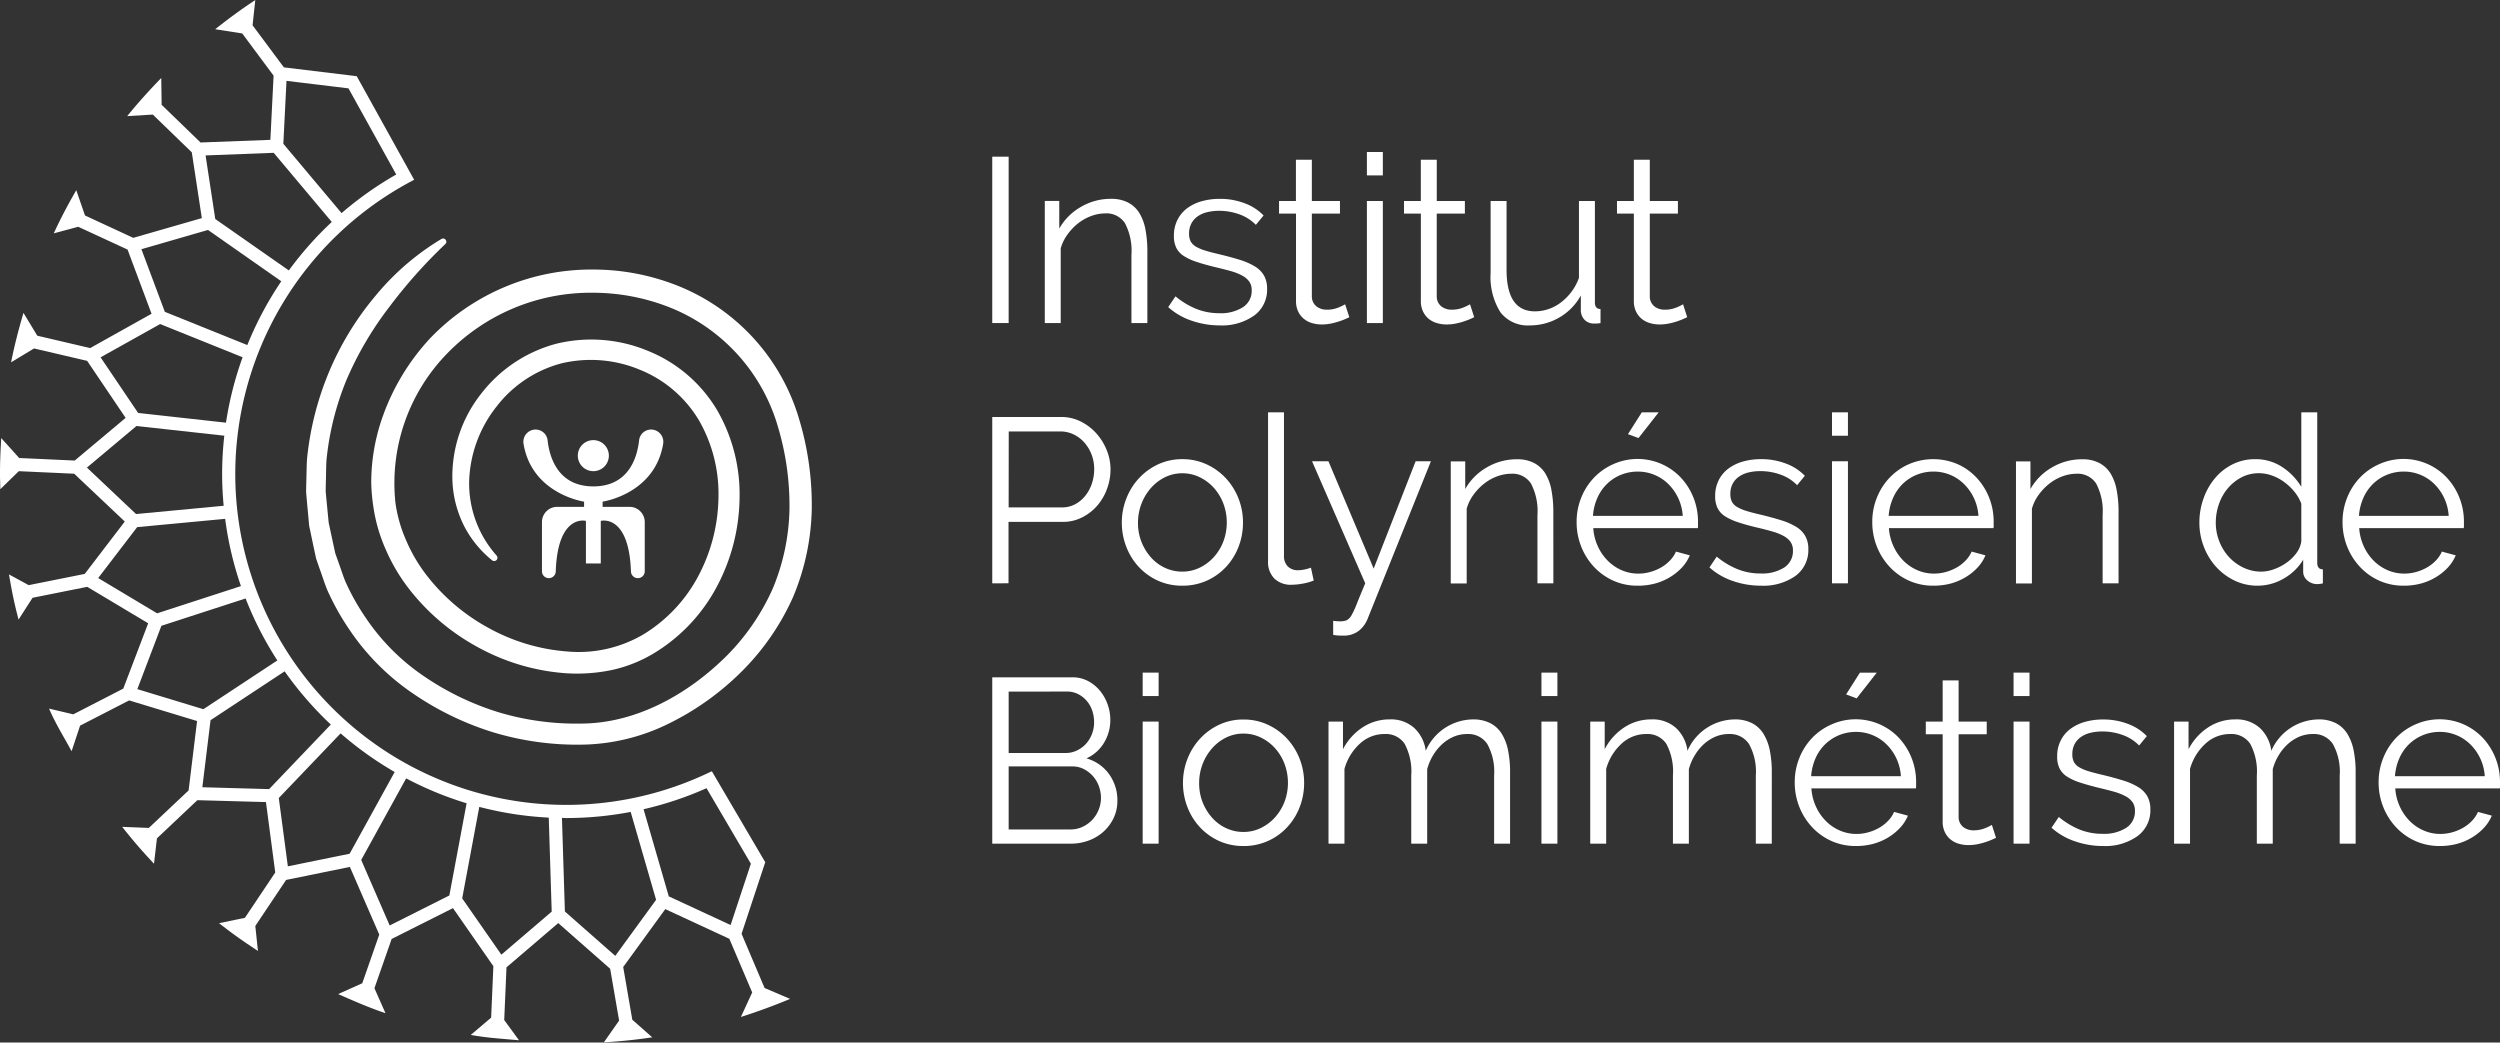
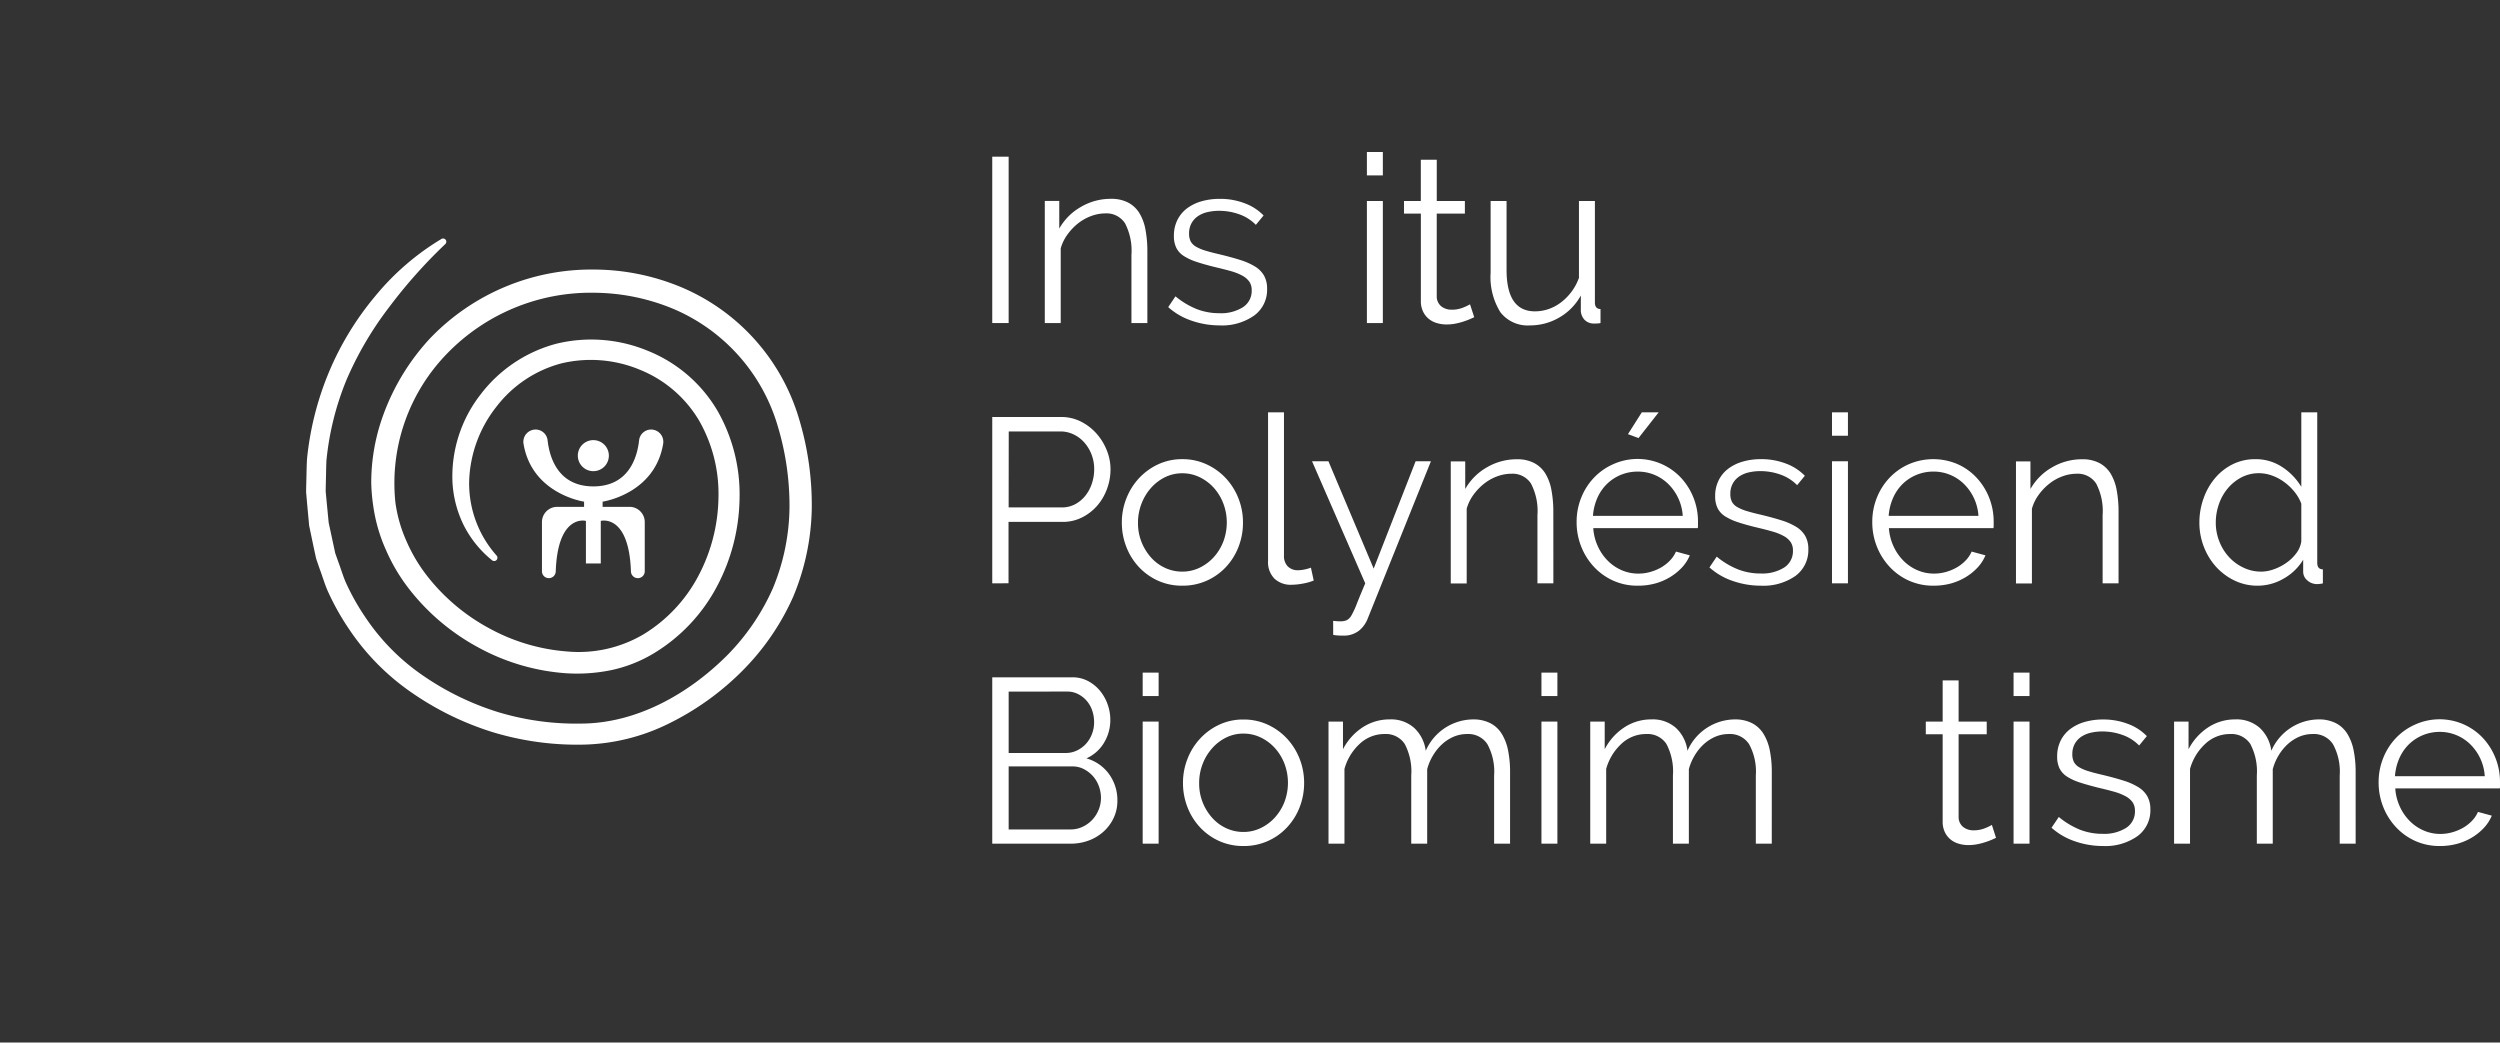
<svg xmlns="http://www.w3.org/2000/svg" width="190.047" height="79.251" viewBox="0 0 190.047 79.251">
  <rect x="0" y="0" width="190.047" height="79.251" fill="#333333" stroke="none" />
  <g id="Groupe_192" data-name="Groupe 192" transform="translate(0 0)">
    <g id="Groupe_190" data-name="Groupe 190" transform="translate(0)">
      <g id="Groupe_186" data-name="Groupe 186">
-         <path id="Tracé_21" data-name="Tracé 21" d="M223.416,955.248l1.8-5.44-4.059-6.917-.412.193a25.166,25.166,0,0,1-35.817-22.8,25.231,25.231,0,0,1,13.155-22.119l.442-.24-4.363-7.871-5.539-.671-2.38-3.2.207-1.919-.148.1c-.924.614-1.8,1.25-2.749,2l-.151.119,2.055.321,2.384,3.207-.244,4.882-5.31.2-2.956-2.865-.029-2.038-.14.145c-.868.9-1.63,1.753-2.33,2.606l-.121.148,1.949-.118,2.964,2.871.762,5-5.21,1.5-3.671-1.7-.664-1.923-.091.159c-.6,1.048-1.063,1.933-1.545,2.961l-.076.162,1.86-.5,3.75,1.733,1.825,4.879-4.667,2.609-4.02-.941-1.05-1.735-.053.182c-.357,1.227-.635,2.335-.852,3.391l-.038.187,1.745-1.056,4.039.944,2.925,4.334-3.869,3.244-4.221-.192-1.366-1.517-.012.2c-.055.947-.083,1.79-.083,2.577,0,.193.007.383.014.574,0,.114.007.229.009.345l0,.192,1.409-1.37,4.209.192,3.846,3.635-3.043,3.982-4.261.854-1.5-.816.03.17c.189,1.1.349,1.911.651,3.08l.047.185,1.065-1.658,4.157-.833,4.633,2.771-1.894,4.967-3.8,1.955-1.843-.437.069.155c.358.8.735,1.462,1.136,2.169.137.242.277.489.42.749l.092.166.643-1.943,3.731-1.918,5.163,1.568-.644,5.275-3.024,2.851-2.027-.082.113.142c.735.923,1.388,1.679,2.185,2.53l.122.131.225-1.93,3.072-2.9,5.214.144.707,5.352-2.306,3.446-1.967.409.142.111c.921.713,1.694,1.264,2.668,1.9l.147.1-.2-1.9,2.341-3.5,4.848-.988,2.234,5.143-1.293,3.7-1.836.822.172.075c1.094.48,2.165.943,3.249,1.317l.181.063-.84-1.9,1.308-3.744,4.663-2.344,3.07,4.411-.169,3.913-1.551,1.317.177.029c.451.077.882.132,1.309.179v.006l.067,0c.455.048.9.086,1.366.125l.751.065-1.125-1.537.173-4.007,3.934-3.365,3.947,3.474.68,3.938-1.16,1.655.173-.011c1.208-.077,2.2-.181,3.328-.345l.178-.025-1.517-1.34-.691-4.007,3.2-4.4,4.869,2.256,1.737,4.08-.86,1.862.181-.058c1.117-.36,2.317-.8,3.378-1.24l.183-.075-1.94-.828Zm-2.663-11.069,3.371,5.744-1.541,4.658-4.7-2.179-1.917-6.623A26.013,26.013,0,0,0,220.753,944.179Zm-27.219-53.2,3.63,6.548a26.311,26.311,0,0,0-4.155,2.936l-4.427-5.269.239-4.786Zm-5.686,4.9,4.417,5.257A26.149,26.149,0,0,0,189,904.82l-5.593-3.91-.736-4.833Zm-4.993,5.864,5.571,3.9a26.269,26.269,0,0,0-2.582,4.85l-6.27-2.526-1.781-4.761Zm-3.638,7.153,6.268,2.524a26.165,26.165,0,0,0-1.263,4.973l-6.679-.739-2.853-4.228Zm-1.8,7.75,6.678.737a26.063,26.063,0,0,0-.166,2.9c0,.818.043,1.627.117,2.427l-6.66.629-3.736-3.532Zm.053,7.688,6.689-.63a25.935,25.935,0,0,0,1.2,5.112l-6.371,2.07-4.481-2.681Zm1.843,7.5,6.4-2.078a26.083,26.083,0,0,0,2.413,4.711l-5.623,3.708-5.02-1.526Zm3.735,7.177,5.633-3.716a26.37,26.37,0,0,0,3.511,4.046l-4.69,4.908-5.077-.142Zm5.188,5.916,4.7-4.915a26.226,26.226,0,0,0,4.11,2.937l-3.425,6.213-4.695.957Zm8.43,9.688-2.165-4.982,3.418-6.2a25.958,25.958,0,0,0,4.595,1.893l-1.312,7.008Zm8.491,2.22-2.979-4.279,1.3-6.955a26.012,26.012,0,0,0,5.281.815l.224,7.146Zm8.658.09-3.83-3.372-.223-7.112c.111,0,.22.008.332.008a26.222,26.222,0,0,0,4.892-.465l1.933,6.681Z" transform="translate(-167.043 -884.262)" fill="#fff" />
-       </g>
+         </g>
      <g id="Groupe_187" data-name="Groupe 187" transform="translate(23.266 18.131)">
        <path id="Tracé_22" data-name="Tracé 22" d="M224.71,913.787a15.675,15.675,0,0,0-8.908-10.081,17.334,17.334,0,0,0-6.741-1.374,16.962,16.962,0,0,0-12.422,5.221,17.142,17.142,0,0,0-3.581,5.872,15.047,15.047,0,0,0-.8,3.382,14.713,14.713,0,0,0-.1,1.748,14.09,14.09,0,0,0,.152,1.75,12.34,12.34,0,0,0,.974,3.362,13.782,13.782,0,0,0,1.784,2.99,16.736,16.736,0,0,0,5.262,4.42,16.273,16.273,0,0,0,6.6,1.941,12.914,12.914,0,0,0,3.495-.239,10.525,10.525,0,0,0,3.285-1.317,13.075,13.075,0,0,0,4.734-5.052,14.7,14.7,0,0,0,1.712-6.673,12.789,12.789,0,0,0-1.7-6.708,10.817,10.817,0,0,0-5.285-4.524,11.221,11.221,0,0,0-6.927-.538,10.67,10.67,0,0,0-5.778,3.864,10.134,10.134,0,0,0-2.137,6.572,8.366,8.366,0,0,0,.866,3.38,8.141,8.141,0,0,0,2.154,2.655l0,0a.249.249,0,0,0,.34-.361,8.25,8.25,0,0,1-2.087-5.694,9.61,9.61,0,0,1,2.07-5.622,9.179,9.179,0,0,1,4.952-3.3,9.67,9.67,0,0,1,5.955.488,9.239,9.239,0,0,1,4.51,3.879,11.211,11.211,0,0,1,1.463,5.877,13.1,13.1,0,0,1-1.537,5.936,11.449,11.449,0,0,1-4.152,4.416,9.7,9.7,0,0,1-5.828,1.307,14.6,14.6,0,0,1-5.911-1.761,15.03,15.03,0,0,1-4.72-3.982,12.135,12.135,0,0,1-1.568-2.642,10.713,10.713,0,0,1-.841-2.93,14.115,14.115,0,0,1,3.909-11.31,15.205,15.205,0,0,1,11.152-4.644,15.893,15.893,0,0,1,6.056,1.222,13.935,13.935,0,0,1,7.959,8.956,20.931,20.931,0,0,1,.881,6.217,16.451,16.451,0,0,1-1.265,6.076,17.057,17.057,0,0,1-3.518,5.137c-2.957,2.939-6.9,5.135-11.074,5.144a20.519,20.519,0,0,1-6.233-.854,21.032,21.032,0,0,1-5.677-2.732,16.432,16.432,0,0,1-4.421-4.418,17.733,17.733,0,0,1-1.543-2.73c-.208-.481-.355-.987-.538-1.478l-.263-.742-.166-.772-.332-1.545L188.769,920l-.074-.789c0-.264.01-.527.014-.792.017-.528.014-1.056.044-1.582a21.65,21.65,0,0,1,1.527-6.127,25.737,25.737,0,0,1,3.217-5.49,38.293,38.293,0,0,1,4.281-4.816l.014-.013a.245.245,0,0,0-.292-.388,19.446,19.446,0,0,0-5.063,4.378,22.58,22.58,0,0,0-3.5,5.759,23.092,23.092,0,0,0-1.66,6.57c-.036.566-.036,1.135-.054,1.7-.006.284-.018.568-.016.851l.074.847.156,1.693.35,1.67.18.833.279.809c.2.536.359,1.085.583,1.609a19.228,19.228,0,0,0,1.672,2.988,17.992,17.992,0,0,0,4.8,4.83,22.573,22.573,0,0,0,6.108,2.965,22.125,22.125,0,0,0,6.731.944,15.354,15.354,0,0,0,6.664-1.616,20.826,20.826,0,0,0,5.537-3.969,18.735,18.735,0,0,0,3.881-5.633,18.143,18.143,0,0,0,1.423-6.7A22.619,22.619,0,0,0,224.71,913.787Z" transform="translate(-187.202 -899.972)" fill="#fff" />
      </g>
      <g id="Groupe_188" data-name="Groupe 188" transform="translate(39.787 32.653)">
        <path id="Tracé_23" data-name="Tracé 23" d="M203.358,913.377a.92.92,0,0,0-.916-.822.931.931,0,0,0-.911,1.1c.645,3.814,4.6,4.382,4.6,4.382v.394h-2.043a1.159,1.159,0,0,0-1.159,1.159v3.743a.52.52,0,0,0,.521.519h.007a.524.524,0,0,0,.52-.511c.152-4.417,2.294-3.842,2.294-3.842v3.238H207.4v-3.238s2.141-.575,2.294,3.842a.523.523,0,0,0,.521.511h.007a.52.52,0,0,0,.521-.519v-3.743a1.159,1.159,0,0,0-1.159-1.159h-2.044v-.394s3.957-.568,4.6-4.382a.932.932,0,0,0-.911-1.1.92.92,0,0,0-.916.822c-.137,1.254-.763,3.5-3.477,3.5S203.5,914.631,203.358,913.377Z" transform="translate(-201.517 -912.555)" fill="#fff" />
      </g>
      <g id="Groupe_189" data-name="Groupe 189" transform="translate(43.926 33.458)">
        <path id="Tracé_24" data-name="Tracé 24" d="M207.462,914.433a1.18,1.18,0,1,0-1.18,1.179A1.18,1.18,0,0,0,207.462,914.433Z" transform="translate(-205.103 -913.252)" fill="#fff" />
      </g>
    </g>
    <g id="Groupe_191" data-name="Groupe 191" transform="translate(75.431 11.555)">
      <path id="Tracé_25" data-name="Tracé 25" d="M232.4,907.229V894.582h1.246v12.647Z" transform="translate(-232.401 -894.226)" fill="#fff" />
      <path id="Tracé_26" data-name="Tracé 26" d="M243.658,906.8h-1.21v-5.183a4.524,4.524,0,0,0-.491-2.405,1.676,1.676,0,0,0-1.5-.747,3.1,3.1,0,0,0-1.07.2,3.664,3.664,0,0,0-.988.552,4.224,4.224,0,0,0-.81.847,3.31,3.31,0,0,0-.517,1.06V906.8h-1.211v-9.28h1.1v2.1a4.346,4.346,0,0,1,1.63-1.639,4.456,4.456,0,0,1,2.307-.623,2.729,2.729,0,0,1,1.3.285,2.22,2.22,0,0,1,.855.8,3.689,3.689,0,0,1,.463,1.265,8.891,8.891,0,0,1,.142,1.656Z" transform="translate(-231.868 -893.798)" fill="#fff" />
      <path id="Tracé_27" data-name="Tracé 27" d="M247.89,906.979a6.483,6.483,0,0,1-2.119-.357,5.12,5.12,0,0,1-1.782-1.033l.553-.819a6.079,6.079,0,0,0,1.6.963,4.706,4.706,0,0,0,1.737.32,3.127,3.127,0,0,0,1.789-.455,1.467,1.467,0,0,0,.668-1.291,1.112,1.112,0,0,0-.179-.65,1.54,1.54,0,0,0-.525-.455,4.2,4.2,0,0,0-.873-.347c-.35-.1-.757-.2-1.22-.311-.534-.13-1-.262-1.388-.392a4.2,4.2,0,0,1-.972-.446,1.594,1.594,0,0,1-.569-.614,1.99,1.99,0,0,1-.187-.918,2.631,2.631,0,0,1,.276-1.229,2.494,2.494,0,0,1,.747-.882,3.424,3.424,0,0,1,1.1-.525,4.939,4.939,0,0,1,1.345-.178,5.2,5.2,0,0,1,1.942.347,3.833,3.833,0,0,1,1.407.916l-.587.713a3.268,3.268,0,0,0-1.256-.8,4.509,4.509,0,0,0-1.541-.267,3.794,3.794,0,0,0-.89.1,2.132,2.132,0,0,0-.722.311,1.534,1.534,0,0,0-.489.544,1.593,1.593,0,0,0-.179.776,1.284,1.284,0,0,0,.125.6,1.065,1.065,0,0,0,.41.4,3.3,3.3,0,0,0,.721.3q.436.133,1.059.276.892.215,1.568.428a4.965,4.965,0,0,1,1.131.5,1.976,1.976,0,0,1,.686.693,2,2,0,0,1,.231,1,2.415,2.415,0,0,1-.979,2.03A4.235,4.235,0,0,1,247.89,906.979Z" transform="translate(-230.615 -893.798)" fill="#fff" />
-       <path id="Tracé_28" data-name="Tracé 28" d="M256.634,906.753c-.07.035-.174.082-.31.142s-.294.119-.473.178a5.311,5.311,0,0,1-.6.16,3.456,3.456,0,0,1-.713.072,2.566,2.566,0,0,1-.748-.107,1.743,1.743,0,0,1-.624-.33,1.625,1.625,0,0,1-.427-.56,1.806,1.806,0,0,1-.159-.785v-6.644H251.29v-.961h1.283v-3.134h1.211v3.134h2.137v.961h-2.137v6.306a.965.965,0,0,0,.366.758,1.251,1.251,0,0,0,.756.24,2.267,2.267,0,0,0,.908-.17,3.882,3.882,0,0,0,.5-.241Z" transform="translate(-229.49 -894.195)" fill="#fff" />
      <path id="Tracé_29" data-name="Tracé 29" d="M257.077,896.055v-1.781h1.212v1.781Zm0,11.221V898h1.212v9.28Z" transform="translate(-228.598 -894.274)" fill="#fff" />
      <path id="Tracé_30" data-name="Tracé 30" d="M264.859,906.753q-.107.052-.312.142c-.137.059-.294.119-.472.178a5.313,5.313,0,0,1-.6.16,3.476,3.476,0,0,1-.714.072,2.564,2.564,0,0,1-.747-.107,1.733,1.733,0,0,1-.624-.33,1.625,1.625,0,0,1-.427-.56,1.806,1.806,0,0,1-.16-.785v-6.644h-1.282v-.961H260.8v-3.134h1.212v3.134h2.137v.961H262.01v6.306a.964.964,0,0,0,.365.758,1.257,1.257,0,0,0,.757.24,2.274,2.274,0,0,0,.908-.17,3.837,3.837,0,0,0,.5-.241Z" transform="translate(-228.222 -894.195)" fill="#fff" />
      <path id="Tracé_31" data-name="Tracé 31" d="M268.219,906.958a2.615,2.615,0,0,1-2.254-1.006,5.06,5.06,0,0,1-.739-3V897.5h1.212v5.237q0,3.152,2.155,3.153a3.237,3.237,0,0,0,1.051-.178,3.324,3.324,0,0,0,.952-.518,4.123,4.123,0,0,0,.784-.8,4.026,4.026,0,0,0,.561-1.05V897.5h1.212v7.713c0,.332.142.5.427.5v1.068a2.144,2.144,0,0,1-.347.036h-.187a.965.965,0,0,1-.694-.3,1.073,1.073,0,0,1-.268-.766v-1.069a4.32,4.32,0,0,1-1.648,1.683A4.389,4.389,0,0,1,268.219,906.958Z" transform="translate(-227.342 -893.777)" fill="#fff" />
-       <path id="Tracé_32" data-name="Tracé 32" d="M278.888,906.753c-.072.035-.174.082-.312.142s-.293.119-.472.178a5.314,5.314,0,0,1-.6.16,3.456,3.456,0,0,1-.713.072,2.566,2.566,0,0,1-.748-.107,1.743,1.743,0,0,1-.624-.33,1.625,1.625,0,0,1-.427-.56,1.805,1.805,0,0,1-.16-.785v-6.644h-1.282v-.961h1.282v-3.134h1.212v3.134h2.137v.961h-2.137v6.306a.965.965,0,0,0,.366.758,1.251,1.251,0,0,0,.756.24,2.27,2.27,0,0,0,.908-.17,3.884,3.884,0,0,0,.5-.241Z" transform="translate(-226.06 -894.195)" fill="#fff" />
      <path id="Tracé_33" data-name="Tracé 33" d="M232.4,924.374V911.729h5.236a3.273,3.273,0,0,1,1.5.347,3.943,3.943,0,0,1,1.185.908,4.308,4.308,0,0,1,.784,1.273,3.842,3.842,0,0,1,.285,1.443,4.3,4.3,0,0,1-.268,1.5,4.079,4.079,0,0,1-.747,1.274,3.784,3.784,0,0,1-1.15.89,3.239,3.239,0,0,1-1.488.339h-4.1v4.666Zm1.246-5.771h4.043a2.118,2.118,0,0,0,1.006-.24,2.476,2.476,0,0,0,.776-.642,3.021,3.021,0,0,0,.5-.926,3.4,3.4,0,0,0,.178-1.1,3.047,3.047,0,0,0-.2-1.114,3.007,3.007,0,0,0-.553-.916,2.518,2.518,0,0,0-.818-.615,2.286,2.286,0,0,0-.989-.223h-3.936Z" transform="translate(-232.401 -891.584)" fill="#fff" />
      <path id="Tracé_34" data-name="Tracé 34" d="M245.531,924.124a4.4,4.4,0,0,1-1.852-.382,4.557,4.557,0,0,1-1.452-1.042,4.723,4.723,0,0,1-.952-1.532,4.994,4.994,0,0,1-.339-1.835,4.931,4.931,0,0,1,.349-1.852,4.815,4.815,0,0,1,.961-1.533,4.688,4.688,0,0,1,1.451-1.05,4.285,4.285,0,0,1,1.835-.392,4.336,4.336,0,0,1,1.843.392,4.648,4.648,0,0,1,1.46,1.05,4.839,4.839,0,0,1,.963,1.533,4.953,4.953,0,0,1,.347,1.852,5.017,5.017,0,0,1-.338,1.835,4.725,4.725,0,0,1-.953,1.532,4.521,4.521,0,0,1-1.461,1.042A4.459,4.459,0,0,1,245.531,924.124Zm-3.367-4.774a3.851,3.851,0,0,0,.268,1.452,3.914,3.914,0,0,0,.721,1.176,3.255,3.255,0,0,0,1.068.792,3.076,3.076,0,0,0,1.31.285,3,3,0,0,0,1.309-.293,3.494,3.494,0,0,0,1.078-.8,3.817,3.817,0,0,0,.729-1.184,4.1,4.1,0,0,0,0-2.913,3.82,3.82,0,0,0-.729-1.193,3.491,3.491,0,0,0-1.078-.8,2.988,2.988,0,0,0-1.309-.293,2.939,2.939,0,0,0-1.3.293,3.474,3.474,0,0,0-1.069.81,3.934,3.934,0,0,0-.729,1.2A4,4,0,0,0,242.164,919.351Z" transform="translate(-231.086 -891.156)" fill="#fff" />
      <path id="Tracé_35" data-name="Tracé 35" d="M250.566,911.42h1.21v10.9a1.112,1.112,0,0,0,.286.81,1.064,1.064,0,0,0,.8.294,2.47,2.47,0,0,0,.463-.053,3,3,0,0,0,.5-.143l.212.98a4.055,4.055,0,0,1-.826.232,4.919,4.919,0,0,1-.847.089,1.8,1.8,0,0,1-1.318-.472,1.775,1.775,0,0,1-.48-1.327Z" transform="translate(-229.601 -891.631)" fill="#fff" />
      <path id="Tracé_36" data-name="Tracé 36" d="M255.069,926.775c.1.01.187.02.276.027s.175.008.258.008a1.189,1.189,0,0,0,.508-.089.939.939,0,0,0,.365-.391,6.4,6.4,0,0,0,.4-.874q.223-.569.632-1.531l-4.043-9.279h1.246l3.438,8.157,3.188-8.157H262.5l-4.809,11.969a2.2,2.2,0,0,1-.65.9,1.864,1.864,0,0,1-1.24.382c-.118,0-.231,0-.337-.008a3.883,3.883,0,0,1-.392-.045Z" transform="translate(-229.155 -891.134)" fill="#fff" />
      <path id="Tracé_37" data-name="Tracé 37" d="M270.4,923.946h-1.21v-5.183a4.518,4.518,0,0,0-.49-2.4,1.673,1.673,0,0,0-1.505-.749,3.1,3.1,0,0,0-1.07.2,3.609,3.609,0,0,0-.988.553,4.252,4.252,0,0,0-.81.846,3.287,3.287,0,0,0-.516,1.06v5.682H262.6v-9.279h1.1v2.1a4.369,4.369,0,0,1,1.63-1.639,4.479,4.479,0,0,1,2.307-.623,2.741,2.741,0,0,1,1.3.285,2.232,2.232,0,0,1,.855.8,3.692,3.692,0,0,1,.463,1.264,8.924,8.924,0,0,1,.142,1.657Z" transform="translate(-227.746 -891.156)" fill="#fff" />
      <path id="Tracé_38" data-name="Tracé 38" d="M275.539,924.6a4.459,4.459,0,0,1-1.86-.382,4.573,4.573,0,0,1-1.47-1.051,4.873,4.873,0,0,1-.969-1.541,4.979,4.979,0,0,1-.349-1.87,4.869,4.869,0,0,1,.349-1.844,4.726,4.726,0,0,1,.961-1.513,4.558,4.558,0,0,1,1.469-1.034,4.516,4.516,0,0,1,5.166,1.043,4.834,4.834,0,0,1,.943,1.513,4.905,4.905,0,0,1,.339,1.817v.285a.729.729,0,0,1-.018.2h-7.944a3.9,3.9,0,0,0,.347,1.38,3.777,3.777,0,0,0,.757,1.1,3.381,3.381,0,0,0,1.061.721,3.16,3.16,0,0,0,1.273.257,3.3,3.3,0,0,0,.891-.124,3.642,3.642,0,0,0,.818-.338,3.015,3.015,0,0,0,.676-.526,2.267,2.267,0,0,0,.464-.686l1.051.285a3.1,3.1,0,0,1-.606.936,4.257,4.257,0,0,1-.909.729,4.453,4.453,0,0,1-1.139.481A4.981,4.981,0,0,1,275.539,924.6Zm3.42-5.307a3.73,3.73,0,0,0-1.1-2.424,3.333,3.333,0,0,0-1.05-.695,3.292,3.292,0,0,0-1.274-.248,3.354,3.354,0,0,0-1.282.248,3.309,3.309,0,0,0-1.06.695,3.4,3.4,0,0,0-.731,1.07,4.034,4.034,0,0,0-.329,1.354Zm-3.365-5.914-.8-.3,1.051-1.656h1.282Z" transform="translate(-226.469 -891.631)" fill="#fff" />
      <path id="Tracé_39" data-name="Tracé 39" d="M283.542,924.124a6.445,6.445,0,0,1-2.119-.356,5.08,5.08,0,0,1-1.782-1.033l.552-.819a6.033,6.033,0,0,0,1.6.961,4.658,4.658,0,0,0,1.737.32,3.139,3.139,0,0,0,1.79-.452,1.471,1.471,0,0,0,.667-1.292,1.12,1.12,0,0,0-.178-.651,1.537,1.537,0,0,0-.525-.454,4.076,4.076,0,0,0-.872-.347q-.526-.152-1.221-.313c-.534-.13-1-.26-1.388-.391a4.254,4.254,0,0,1-.972-.446,1.592,1.592,0,0,1-.569-.614,2,2,0,0,1-.187-.917,2.631,2.631,0,0,1,.276-1.229,2.492,2.492,0,0,1,.748-.881,3.358,3.358,0,0,1,1.1-.526,4.933,4.933,0,0,1,1.345-.179,5.222,5.222,0,0,1,1.941.348,3.848,3.848,0,0,1,1.407.917l-.587.713a3.257,3.257,0,0,0-1.256-.8,4.479,4.479,0,0,0-1.541-.268,3.852,3.852,0,0,0-.89.1,2.155,2.155,0,0,0-.722.313,1.525,1.525,0,0,0-.489.544,1.6,1.6,0,0,0-.178.773,1.3,1.3,0,0,0,.123.607,1.061,1.061,0,0,0,.411.4,3.289,3.289,0,0,0,.721.3c.291.089.643.181,1.059.276.593.142,1.116.286,1.567.428a4.912,4.912,0,0,1,1.132.5,1.958,1.958,0,0,1,.684.695,1.992,1.992,0,0,1,.232,1,2.423,2.423,0,0,1-.98,2.031A4.245,4.245,0,0,1,283.542,924.124Z" transform="translate(-225.121 -891.156)" fill="#fff" />
      <path id="Tracé_40" data-name="Tracé 40" d="M287.712,913.2V911.42h1.212V913.2Zm0,11.221v-9.279h1.212v9.279Z" transform="translate(-223.877 -891.631)" fill="#fff" />
      <path id="Tracé_41" data-name="Tracé 41" d="M295.016,924.124a4.468,4.468,0,0,1-1.862-.382,4.554,4.554,0,0,1-1.469-1.051,4.874,4.874,0,0,1-.971-1.541,5,5,0,0,1-.349-1.87,4.891,4.891,0,0,1,.349-1.844,4.746,4.746,0,0,1,.961-1.513,4.563,4.563,0,0,1,1.47-1.034,4.687,4.687,0,0,1,3.713,0,4.437,4.437,0,0,1,1.452,1.043,4.837,4.837,0,0,1,.944,1.513,4.905,4.905,0,0,1,.339,1.817v.285a.728.728,0,0,1-.018.2h-7.945a3.9,3.9,0,0,0,.349,1.38,3.8,3.8,0,0,0,.756,1.1,3.4,3.4,0,0,0,1.061.721,3.171,3.171,0,0,0,1.274.257,3.3,3.3,0,0,0,.89-.124,3.651,3.651,0,0,0,.819-.338,3.034,3.034,0,0,0,.676-.526,2.24,2.24,0,0,0,.463-.685l1.051.285a3.083,3.083,0,0,1-.606.936,4.227,4.227,0,0,1-.908.729,4.47,4.47,0,0,1-1.139.481A4.988,4.988,0,0,1,295.016,924.124Zm3.42-5.307a3.722,3.722,0,0,0-1.1-2.424,3.282,3.282,0,0,0-2.323-.943,3.362,3.362,0,0,0-1.283.248,3.323,3.323,0,0,0-1.059.695,3.412,3.412,0,0,0-.729,1.07,4.035,4.035,0,0,0-.33,1.354Z" transform="translate(-223.468 -891.156)" fill="#fff" />
      <path id="Tracé_42" data-name="Tracé 42" d="M307.629,923.946h-1.211v-5.183a4.506,4.506,0,0,0-.49-2.4,1.671,1.671,0,0,0-1.5-.749,3.1,3.1,0,0,0-1.07.2,3.576,3.576,0,0,0-.988.553,4.258,4.258,0,0,0-.811.846,3.311,3.311,0,0,0-.516,1.06v5.682h-1.212v-9.279h1.1v2.1a4.369,4.369,0,0,1,1.63-1.639,4.485,4.485,0,0,1,2.307-.623,2.735,2.735,0,0,1,1.3.285,2.235,2.235,0,0,1,.856.8,3.713,3.713,0,0,1,.463,1.264,8.927,8.927,0,0,1,.142,1.657Z" transform="translate(-222.01 -891.156)" fill="#fff" />
      <path id="Tracé_43" data-name="Tracé 43" d="M316.346,924.6a4,4,0,0,1-1.781-.4,4.559,4.559,0,0,1-1.408-1.061,4.891,4.891,0,0,1-.916-1.523,5.009,5.009,0,0,1-.33-1.807,5.371,5.371,0,0,1,.322-1.86,4.913,4.913,0,0,1,.881-1.541,4.174,4.174,0,0,1,1.336-1.043,3.8,3.8,0,0,1,1.7-.383,3.632,3.632,0,0,1,2.084.615,4.661,4.661,0,0,1,1.425,1.488V911.42h1.211v11.436c0,.332.143.5.428.5v1.069a2.3,2.3,0,0,1-.428.054,1.11,1.11,0,0,1-.747-.276.854.854,0,0,1-.322-.669v-.908a4.052,4.052,0,0,1-1.5,1.443A3.923,3.923,0,0,1,316.346,924.6Zm.268-1.069a2.883,2.883,0,0,0,.953-.178,3.839,3.839,0,0,0,.952-.49,3.231,3.231,0,0,0,.757-.729,1.972,1.972,0,0,0,.383-.9v-2.867a3.216,3.216,0,0,0-.517-.9,4.091,4.091,0,0,0-.774-.74,3.606,3.606,0,0,0-.936-.5,2.893,2.893,0,0,0-.979-.178,2.85,2.85,0,0,0-1.354.32,3.442,3.442,0,0,0-1.042.847,3.748,3.748,0,0,0-.667,1.2,4.262,4.262,0,0,0-.233,1.39,3.846,3.846,0,0,0,.268,1.424,3.79,3.79,0,0,0,.731,1.185,3.512,3.512,0,0,0,1.1.81A3.1,3.1,0,0,0,316.614,923.531Z" transform="translate(-220.147 -891.631)" fill="#fff" />
-       <path id="Tracé_44" data-name="Tracé 44" d="M325.99,924.124a4.458,4.458,0,0,1-1.86-.382,4.553,4.553,0,0,1-1.469-1.051,4.855,4.855,0,0,1-.971-1.541,5,5,0,0,1-.349-1.87,4.891,4.891,0,0,1,.349-1.844,4.728,4.728,0,0,1,.961-1.513,4.558,4.558,0,0,1,1.469-1.034,4.515,4.515,0,0,1,5.166,1.043,4.834,4.834,0,0,1,.943,1.513,4.9,4.9,0,0,1,.339,1.817v.285a.728.728,0,0,1-.018.2h-7.944a3.927,3.927,0,0,0,.347,1.38,3.781,3.781,0,0,0,.757,1.1,3.382,3.382,0,0,0,1.061.721,3.167,3.167,0,0,0,1.273.257,3.3,3.3,0,0,0,.891-.124,3.65,3.65,0,0,0,.819-.338,3.061,3.061,0,0,0,.676-.526,2.282,2.282,0,0,0,.463-.685l1.051.285a3.1,3.1,0,0,1-.606.936,4.286,4.286,0,0,1-.908.729,4.461,4.461,0,0,1-1.14.481A4.976,4.976,0,0,1,325.99,924.124Zm3.42-5.307a3.715,3.715,0,0,0-.347-1.363,3.678,3.678,0,0,0-.748-1.061,3.282,3.282,0,0,0-2.324-.943,3.36,3.36,0,0,0-1.282.248,3.31,3.31,0,0,0-1.06.695,3.4,3.4,0,0,0-.731,1.07,4.036,4.036,0,0,0-.329,1.354Z" transform="translate(-218.694 -891.156)" fill="#fff" />
      <path id="Tracé_45" data-name="Tracé 45" d="M241.912,938.261a3.011,3.011,0,0,1-.285,1.309,3.285,3.285,0,0,1-.766,1.033,3.449,3.449,0,0,1-1.122.676,3.854,3.854,0,0,1-1.372.241H232.4V928.874h6.09a2.5,2.5,0,0,1,1.193.285,2.984,2.984,0,0,1,.908.74,3.4,3.4,0,0,1,.579,1.033,3.494,3.494,0,0,1,.205,1.167,3.321,3.321,0,0,1-.481,1.754,2.971,2.971,0,0,1-1.335,1.184,3.173,3.173,0,0,1,1.718,1.193A3.372,3.372,0,0,1,241.912,938.261Zm-8.265-8.3v4.667h4.345a1.938,1.938,0,0,0,.863-.2,2.218,2.218,0,0,0,.687-.516,2.435,2.435,0,0,0,.6-1.623,2.718,2.718,0,0,0-.15-.908,2.21,2.21,0,0,0-.428-.737,2.126,2.126,0,0,0-.65-.5,1.811,1.811,0,0,0-.819-.187Zm7.017,8.087a2.58,2.58,0,0,0-.16-.9,2.4,2.4,0,0,0-.454-.766,2.433,2.433,0,0,0-.695-.534,1.878,1.878,0,0,0-.864-.2h-4.844v4.791h4.719a2.1,2.1,0,0,0,.9-.2,2.418,2.418,0,0,0,.731-.525,2.447,2.447,0,0,0,.488-.766A2.335,2.335,0,0,0,240.664,938.048Z" transform="translate(-232.401 -888.941)" fill="#fff" />
      <path id="Tracé_46" data-name="Tracé 46" d="M242.308,930.347v-1.781h1.212v1.781Zm0,11.221v-9.28h1.212v9.28Z" transform="translate(-230.874 -888.989)" fill="#fff" />
      <path id="Tracé_47" data-name="Tracé 47" d="M249.559,941.271a4.425,4.425,0,0,1-1.853-.383,4.569,4.569,0,0,1-1.452-1.043,4.716,4.716,0,0,1-.952-1.531,5.013,5.013,0,0,1-.339-1.834,4.954,4.954,0,0,1,.349-1.852,4.821,4.821,0,0,1,.961-1.531,4.64,4.64,0,0,1,1.452-1.052,4.275,4.275,0,0,1,1.835-.391,4.329,4.329,0,0,1,1.842.391,4.627,4.627,0,0,1,1.461,1.052,4.865,4.865,0,0,1,.962,1.531,4.977,4.977,0,0,1,.347,1.852,5.036,5.036,0,0,1-.338,1.834,4.722,4.722,0,0,1-.954,1.531,4.457,4.457,0,0,1-3.32,1.427Zm-3.367-4.775a3.89,3.89,0,0,0,.988,2.627,3.269,3.269,0,0,0,1.069.794,3.086,3.086,0,0,0,1.31.285,2.984,2.984,0,0,0,1.308-.294,3.479,3.479,0,0,0,1.078-.8,3.86,3.86,0,0,0,.731-1.185,4.108,4.108,0,0,0,0-2.912,3.8,3.8,0,0,0-.731-1.193,3.479,3.479,0,0,0-1.078-.8,2.983,2.983,0,0,0-1.308-.293,2.931,2.931,0,0,0-1.3.293,3.434,3.434,0,0,0-1.069.811,3.873,3.873,0,0,0-.731,1.2A4.009,4.009,0,0,0,246.192,936.5Z" transform="translate(-230.465 -888.513)" fill="#fff" />
      <path id="Tracé_48" data-name="Tracé 48" d="M268.35,941.093h-1.212v-5.183a4.336,4.336,0,0,0-.516-2.387,1.725,1.725,0,0,0-1.531-.765,2.6,2.6,0,0,0-1.006.195,3.122,3.122,0,0,0-.872.552,3.76,3.76,0,0,0-.7.847,4.035,4.035,0,0,0-.463,1.077v5.664h-1.212v-5.183a4.46,4.46,0,0,0-.5-2.405,1.715,1.715,0,0,0-1.531-.747,2.732,2.732,0,0,0-1.871.73,4.066,4.066,0,0,0-1.175,1.923v5.682h-1.212v-9.28h1.1v2.1a4.387,4.387,0,0,1,1.5-1.667,3.7,3.7,0,0,1,2.047-.6,2.635,2.635,0,0,1,1.879.659,2.859,2.859,0,0,1,.864,1.727,3.966,3.966,0,0,1,3.58-2.385,2.822,2.822,0,0,1,1.327.285,2.228,2.228,0,0,1,.873.81,3.8,3.8,0,0,1,.481,1.265,8.258,8.258,0,0,1,.151,1.647Z" transform="translate(-228.988 -888.513)" fill="#fff" />
      <path id="Tracé_49" data-name="Tracé 49" d="M268.574,930.347v-1.781h1.212v1.781Zm0,11.221v-9.28h1.212v9.28Z" transform="translate(-226.826 -888.989)" fill="#fff" />
      <path id="Tracé_50" data-name="Tracé 50" d="M285.588,941.093h-1.212v-5.183a4.335,4.335,0,0,0-.516-2.387,1.725,1.725,0,0,0-1.532-.765,2.6,2.6,0,0,0-1.006.195,3.156,3.156,0,0,0-.873.552,3.788,3.788,0,0,0-.7.847,4,4,0,0,0-.464,1.077v5.664h-1.211v-5.183a4.459,4.459,0,0,0-.5-2.405,1.714,1.714,0,0,0-1.531-.747,2.728,2.728,0,0,0-1.87.73A4.058,4.058,0,0,0,273,935.411v5.682h-1.212v-9.28h1.1v2.1a4.387,4.387,0,0,1,1.5-1.667,3.7,3.7,0,0,1,2.049-.6,2.639,2.639,0,0,1,1.879.659,2.871,2.871,0,0,1,.864,1.727,3.965,3.965,0,0,1,3.579-2.385,2.83,2.83,0,0,1,1.328.285,2.233,2.233,0,0,1,.871.81,3.775,3.775,0,0,1,.481,1.265,8.26,8.26,0,0,1,.151,1.647Z" transform="translate(-226.331 -888.513)" fill="#fff" />
-       <path id="Tracé_51" data-name="Tracé 51" d="M289.907,941.747a4.478,4.478,0,0,1-1.86-.383,4.552,4.552,0,0,1-1.469-1.05,4.878,4.878,0,0,1-.971-1.541,5.012,5.012,0,0,1-.349-1.872,4.884,4.884,0,0,1,.349-1.842,4.75,4.75,0,0,1,.961-1.515,4.537,4.537,0,0,1,1.469-1.032,4.522,4.522,0,0,1,5.166,1.041,4.906,4.906,0,0,1,1.282,3.331v.285a.723.723,0,0,1-.018.2h-7.944a3.928,3.928,0,0,0,.347,1.38,3.762,3.762,0,0,0,.757,1.1,3.355,3.355,0,0,0,1.061.721,3.145,3.145,0,0,0,1.273.259,3.3,3.3,0,0,0,.891-.125,3.59,3.59,0,0,0,.819-.338,3.091,3.091,0,0,0,.676-.525,2.269,2.269,0,0,0,.463-.687l1.051.285a3.085,3.085,0,0,1-.606.935,4.18,4.18,0,0,1-.908.731,4.418,4.418,0,0,1-1.14.481A4.935,4.935,0,0,1,289.907,941.747Zm3.42-5.309a3.733,3.733,0,0,0-.347-1.363,3.69,3.69,0,0,0-.748-1.059,3.3,3.3,0,0,0-1.05-.694,3.254,3.254,0,0,0-1.274-.25,3.347,3.347,0,0,0-2.342.944,3.4,3.4,0,0,0-.731,1.069,4.041,4.041,0,0,0-.329,1.354Zm-3.365-5.914-.8-.3,1.051-1.656h1.282Z" transform="translate(-224.255 -888.989)" fill="#fff" />
      <path id="Tracé_52" data-name="Tracé 52" d="M299.229,941.045q-.107.052-.312.142c-.137.059-.294.119-.472.178a5.336,5.336,0,0,1-.6.16,3.482,3.482,0,0,1-.713.072,2.571,2.571,0,0,1-.748-.107,1.734,1.734,0,0,1-.624-.33,1.626,1.626,0,0,1-.427-.56,1.805,1.805,0,0,1-.16-.785v-6.644h-1.282v-.961h1.282v-3.133h1.212v3.133h2.137v.961h-2.137v6.306a.968.968,0,0,0,.365.758,1.256,1.256,0,0,0,.757.24,2.268,2.268,0,0,0,.908-.17,3.8,3.8,0,0,0,.5-.241Z" transform="translate(-222.925 -888.91)" fill="#fff" />
      <path id="Tracé_53" data-name="Tracé 53" d="M299.672,930.347v-1.781h1.212v1.781Zm0,11.221v-9.28h1.212v9.28Z" transform="translate(-222.034 -888.989)" fill="#fff" />
      <path id="Tracé_54" data-name="Tracé 54" d="M306.073,941.271a6.48,6.48,0,0,1-2.119-.357,5.105,5.105,0,0,1-1.782-1.033l.553-.819a6.089,6.089,0,0,0,1.594.963,4.705,4.705,0,0,0,1.737.32,3.131,3.131,0,0,0,1.79-.455,1.467,1.467,0,0,0,.667-1.292,1.119,1.119,0,0,0-.178-.65,1.55,1.55,0,0,0-.525-.455,4.191,4.191,0,0,0-.873-.347c-.351-.1-.757-.2-1.221-.311q-.8-.2-1.388-.392a4.219,4.219,0,0,1-.972-.445,1.612,1.612,0,0,1-.569-.614,2,2,0,0,1-.187-.917,2.631,2.631,0,0,1,.276-1.229,2.5,2.5,0,0,1,.748-.882,3.409,3.409,0,0,1,1.1-.525,4.933,4.933,0,0,1,1.345-.178,5.209,5.209,0,0,1,1.942.347,3.83,3.83,0,0,1,1.406.917l-.586.713a3.277,3.277,0,0,0-1.256-.8,4.508,4.508,0,0,0-1.541-.267,3.8,3.8,0,0,0-.891.1,2.152,2.152,0,0,0-.723.31,1.556,1.556,0,0,0-.489.544,1.6,1.6,0,0,0-.178.775,1.27,1.27,0,0,0,.125.6,1.064,1.064,0,0,0,.41.4,3.3,3.3,0,0,0,.721.3q.436.133,1.06.276.892.215,1.567.428a4.953,4.953,0,0,1,1.132.5,1.977,1.977,0,0,1,.686.694,2.016,2.016,0,0,1,.231,1,2.413,2.413,0,0,1-.98,2.03A4.229,4.229,0,0,1,306.073,941.271Z" transform="translate(-221.648 -888.513)" fill="#fff" />
      <path id="Tracé_55" data-name="Tracé 55" d="M324.047,941.093h-1.212v-5.183a4.335,4.335,0,0,0-.516-2.387,1.725,1.725,0,0,0-1.532-.765,2.6,2.6,0,0,0-1.006.195,3.156,3.156,0,0,0-.872.552,3.788,3.788,0,0,0-.7.847,4,4,0,0,0-.464,1.077v5.664h-1.211v-5.183a4.459,4.459,0,0,0-.5-2.405,1.714,1.714,0,0,0-1.532-.747,2.728,2.728,0,0,0-1.87.73,4.059,4.059,0,0,0-1.176,1.923v5.682h-1.212v-9.28h1.1v2.1a4.387,4.387,0,0,1,1.5-1.667,3.7,3.7,0,0,1,2.049-.6,2.639,2.639,0,0,1,1.879.659,2.871,2.871,0,0,1,.864,1.727,3.965,3.965,0,0,1,3.579-2.385,2.83,2.83,0,0,1,1.328.285,2.233,2.233,0,0,1,.871.81,3.772,3.772,0,0,1,.481,1.265,8.258,8.258,0,0,1,.151,1.647Z" transform="translate(-220.404 -888.513)" fill="#fff" />
      <path id="Tracé_56" data-name="Tracé 56" d="M328.366,941.271a4.48,4.48,0,0,1-1.86-.383,4.554,4.554,0,0,1-1.469-1.05,4.875,4.875,0,0,1-.971-1.541,5.011,5.011,0,0,1-.349-1.872,4.883,4.883,0,0,1,.349-1.842,4.748,4.748,0,0,1,.961-1.515,4.536,4.536,0,0,1,1.469-1.032,4.522,4.522,0,0,1,5.166,1.041,4.906,4.906,0,0,1,1.282,3.331v.285a.723.723,0,0,1-.018.2h-7.944a3.926,3.926,0,0,0,.347,1.38,3.762,3.762,0,0,0,.757,1.1,3.357,3.357,0,0,0,1.061.721,3.147,3.147,0,0,0,1.273.259,3.3,3.3,0,0,0,.891-.125,3.626,3.626,0,0,0,.819-.338,3.1,3.1,0,0,0,.676-.525,2.275,2.275,0,0,0,.463-.687l1.051.285a3.087,3.087,0,0,1-.606.935,4.175,4.175,0,0,1-.908.73,4.414,4.414,0,0,1-1.14.481A4.93,4.93,0,0,1,328.366,941.271Zm3.42-5.309a3.722,3.722,0,0,0-1.1-2.422,3.294,3.294,0,0,0-1.05-.694,3.252,3.252,0,0,0-1.274-.251,3.348,3.348,0,0,0-2.342.944,3.4,3.4,0,0,0-.731,1.069,4.041,4.041,0,0,0-.329,1.354Z" transform="translate(-218.328 -888.513)" fill="#fff" />
    </g>
  </g>
</svg>